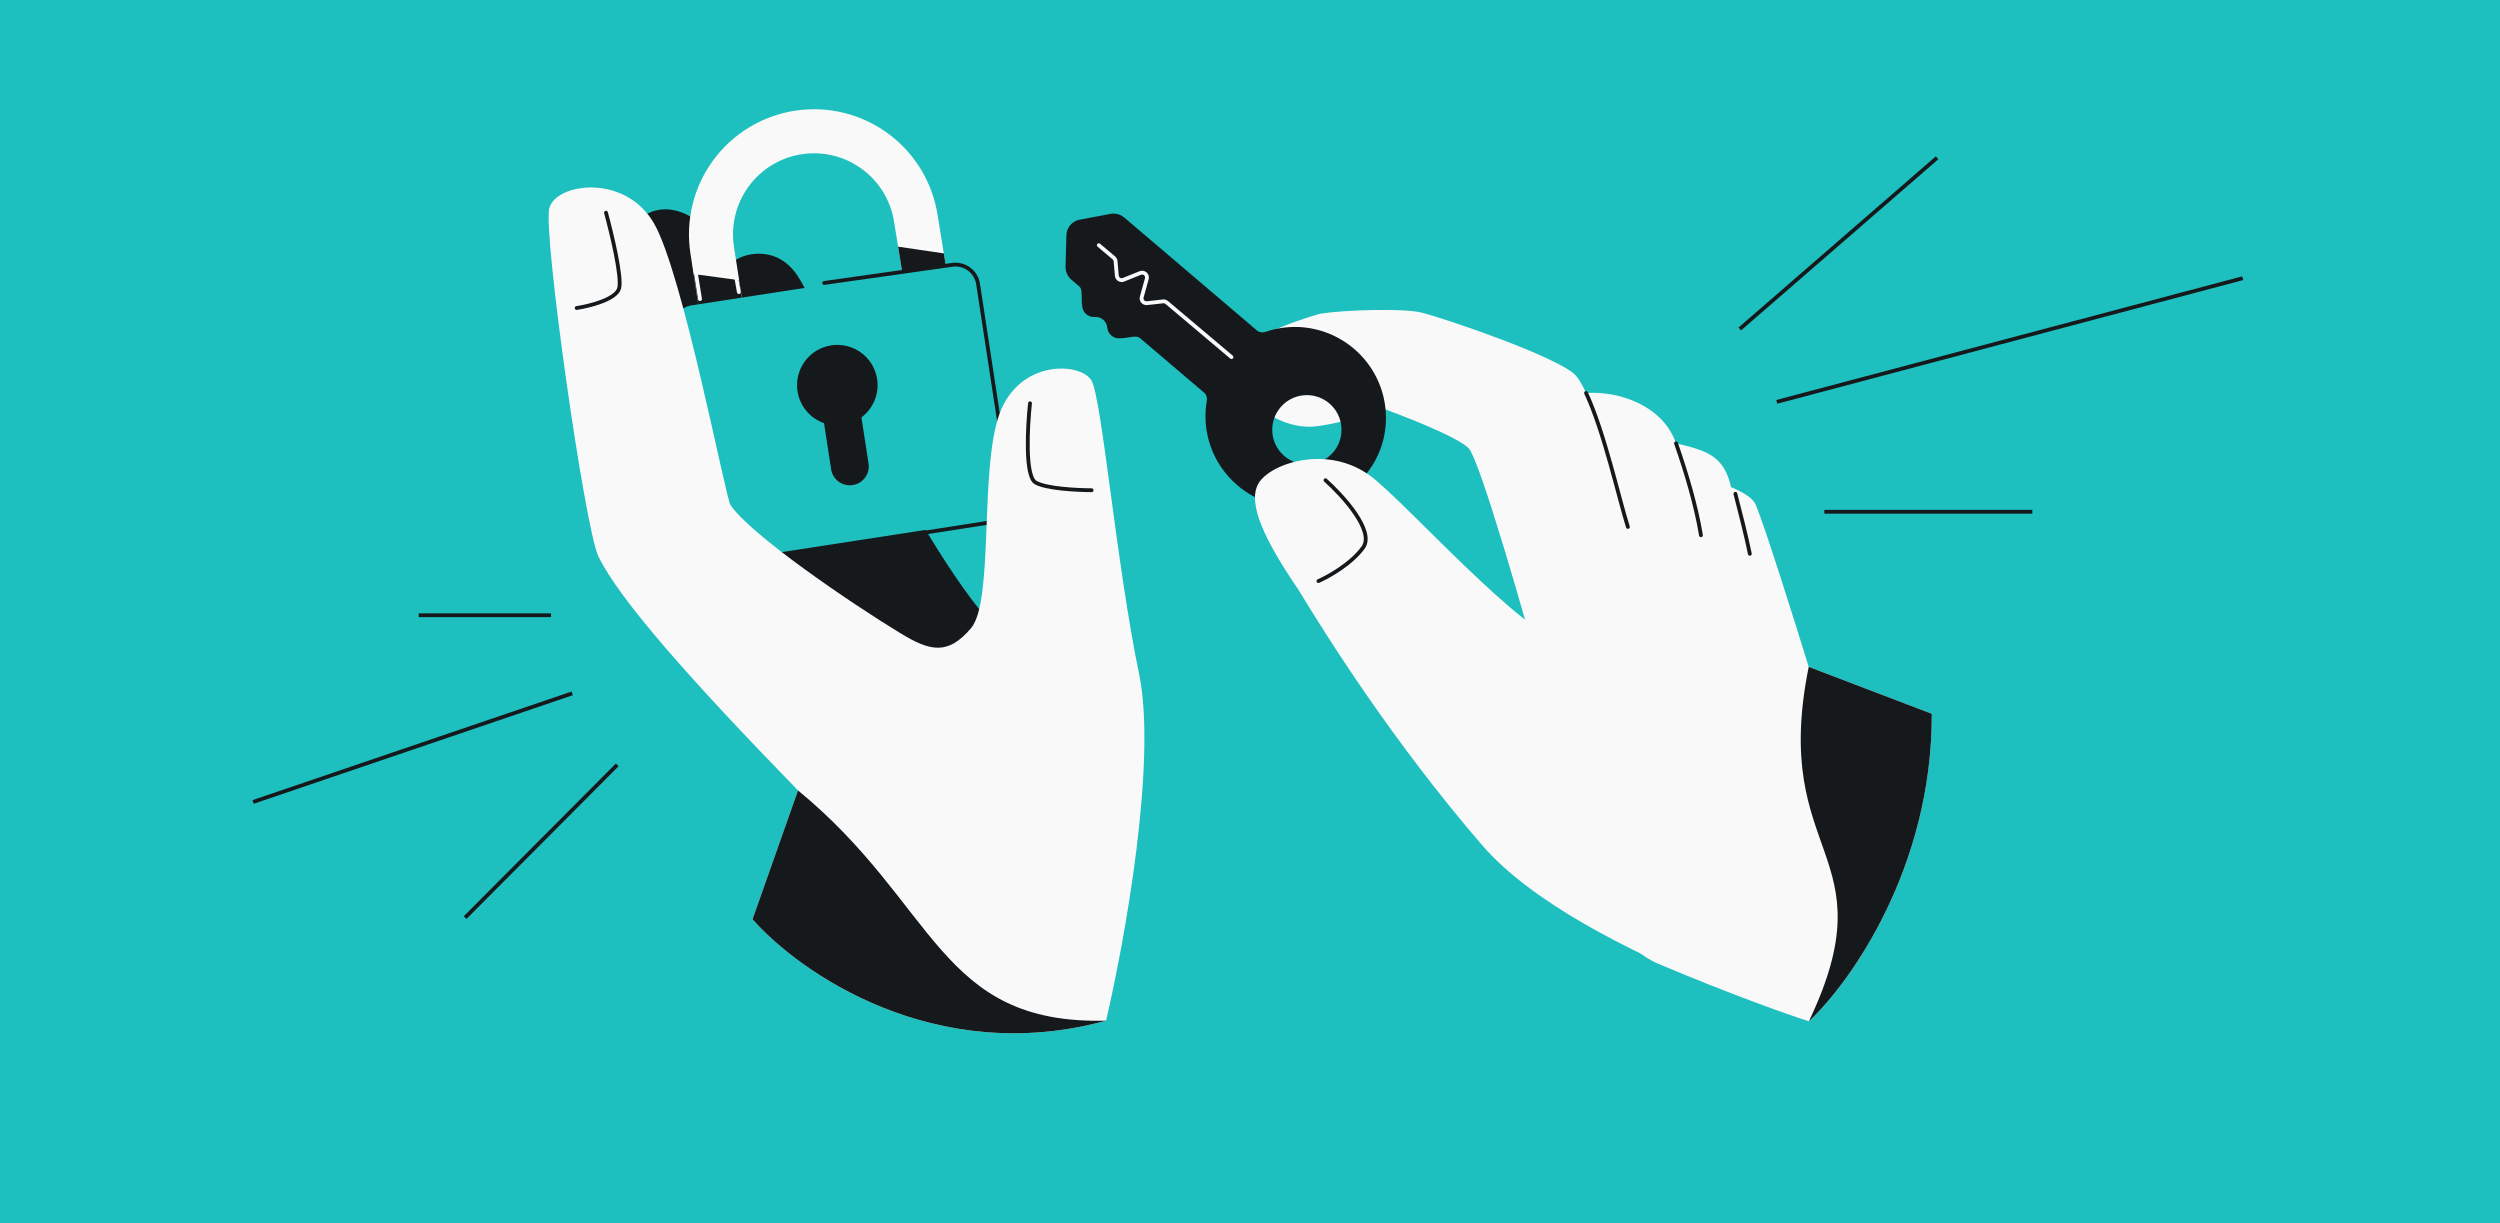
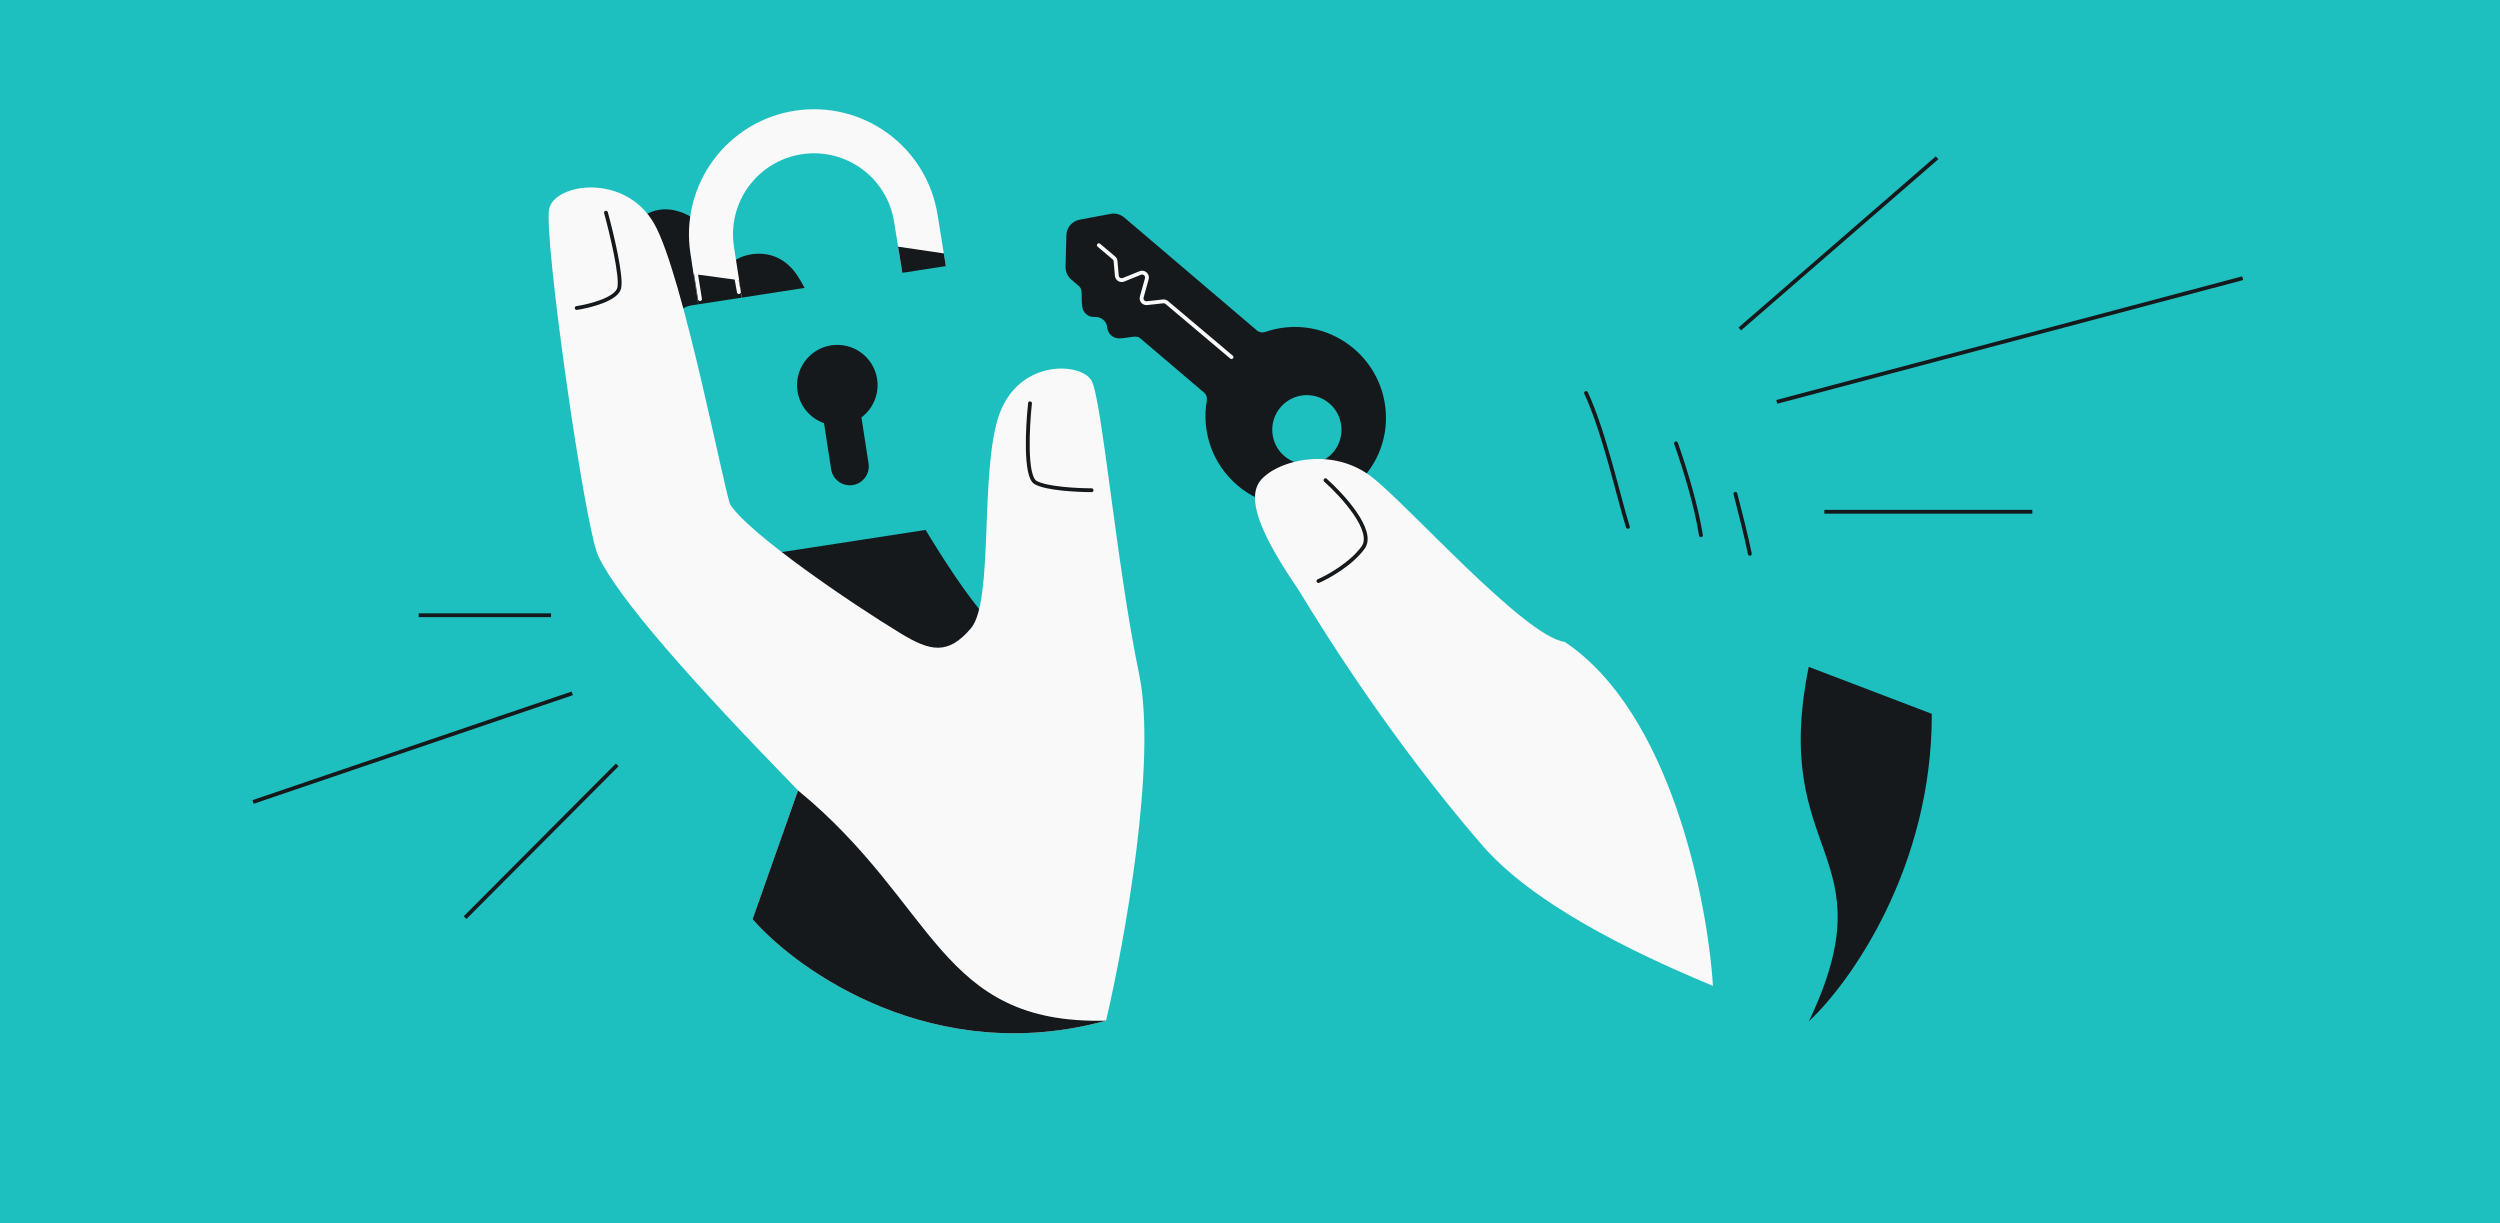
<svg xmlns="http://www.w3.org/2000/svg" width="1304" height="638" viewBox="0 0 1304 638" fill="none">
  <rect x="0" y="0" width="1304" height="638" fill="#808080" stroke="none" />
  <rect width="1304" height="638" transform="matrix(-1 0 0 -1 1304 638)" fill="#1EBFBF" />
  <path d="M462.287 240.181C474.494 263.376 503.426 313.67 521.493 329.295V332.347V380.567L382.939 306.101C357.71 249.54 312.258 132.146 332.278 115.055C352.298 97.965 374.393 122.176 382.939 136.418C384.566 133.774 403.769 125.766 415.825 143.586C425.322 157.626 448.31 213.625 462.287 240.181Z" fill="#16191C" />
  <path d="M381.751 180.59L461.814 163.015L483.294 246.333L438.381 265.209L381.751 180.59Z" fill="#16191C" />
  <path d="M372.417 211.85L360.121 132.167C357.482 115.067 361.745 97.62 371.97 83.662C382.195 69.705 397.547 60.381 414.647 57.742C431.747 55.103 449.194 59.366 463.151 69.591C477.109 79.817 486.433 95.168 489.072 112.268L503.312 200.29C504.325 206.553 500.069 212.452 493.806 213.465C487.543 214.478 481.644 210.222 480.63 203.959L466.378 115.854L466.37 115.813L466.364 115.772C464.655 104.695 458.615 94.749 449.573 88.125C440.531 81.501 429.229 78.74 418.151 80.45C407.074 82.159 397.128 88.199 390.504 97.241C383.88 106.282 381.119 117.585 382.828 128.663L395.125 208.346C396.093 214.616 391.794 220.484 385.523 221.452C379.253 222.419 373.385 218.12 372.417 211.85Z" fill="#F9F9F9" />
  <path d="M503.313 200.294C504.327 206.557 500.071 212.455 493.808 213.469C487.544 214.482 481.646 210.226 480.632 203.963L469.726 136.548L468.451 128.667L492.293 132.171L492.691 134.634L503.313 200.294Z" fill="#16191C" />
  <path d="M395.127 208.349C396.094 214.62 391.796 220.487 385.525 221.455C379.255 222.423 373.387 218.124 372.419 211.854L363.451 153.74L361.787 142.956L385.525 146.132L386.505 152.479L395.127 208.349Z" fill="#16191C" />
  <path d="M362.268 138.022L365.129 156M383.397 141.226L385.401 152.36" stroke="#F9F9F9" stroke-width="2" stroke-linecap="round" />
  <path d="M496.606 138.304C503.108 137.301 509.191 141.758 510.195 148.259L527.056 257.52C528.059 264.021 523.602 270.105 517.101 271.108L381.28 292.068C374.778 293.071 368.695 288.614 367.691 282.113L350.83 172.853C349.827 166.351 354.284 160.268 360.785 159.264L496.606 138.304ZM433.542 180.133C422.077 181.903 414.217 192.631 415.987 204.096C417.211 212.03 422.727 218.235 429.807 220.72L433.517 244.761C434.349 250.151 439.393 253.846 444.783 253.015C450.174 252.183 453.869 247.139 453.037 241.748L449.328 217.713C455.336 213.211 458.729 205.627 457.504 197.689C455.735 186.224 445.007 178.364 433.542 180.133Z" fill="#1EBFBF" />
-   <path d="M469.397 279.827L517.145 272.375C523.63 271.363 528.075 265.295 527.083 258.806L510.163 148.13C509.177 141.678 503.182 137.222 496.72 138.136L429.902 147.588" stroke="#16191C" stroke-width="2" stroke-linecap="round" />
  <path d="M594.141 351.498C603.615 397.149 586.604 491.108 576.914 532.381C487.852 556.805 416.883 507.276 392.531 479.458L416.24 412.281C360.386 354.894 322.965 312.657 312.118 290.176C305.023 275.472 283.204 121.84 286.497 108.669C289.79 95.497 326.013 90.228 341.16 116.572C356.308 142.916 378.39 259.448 381.024 263.399C391.268 278.765 443.423 314.365 469.841 330.404C485.151 339.7 494.446 341.887 506.475 327.67C518.505 313.454 510.85 245.106 521.239 216.126C531.628 187.146 563.993 188.919 569.377 198.609C574.76 208.299 582.297 294.434 594.141 351.498Z" fill="#F9F9F9" />
  <path d="M537.258 210.354C535.909 222.768 534.587 248.405 540.092 251.643C545.597 254.882 561.908 255.691 569.376 255.691M300.791 160.658C307.545 159.639 321.435 156.147 322.964 150.337C324.493 144.526 319.013 121.664 316.083 110.96" stroke="#16191C" stroke-width="2" stroke-linecap="round" />
  <path d="M392.527 479.46L416.236 412.283C488.969 472.011 489.378 534.537 576.909 532.383C487.848 556.807 416.879 507.278 392.527 479.46Z" fill="#16191C" />
-   <path d="M642.988 187.881C645.558 178.067 674.382 167.637 688.473 163.649C701.975 161.533 732.494 160.757 741.497 163.054C754.847 166.459 812.573 186.205 821.798 195.716C823.411 197.379 825.277 200.661 827.292 204.976C844.447 203.849 867.346 211.455 874.215 231.233C890.462 235.08 899.247 237.803 902.934 254.114C909.613 256.873 914.411 259.955 915.81 263.309C920.738 275.121 936.278 324.584 943.432 347.838L1007.62 372.326C1007.85 452.689 964.985 512.727 943.524 532.7C933.949 529.694 904.879 519.509 865.202 502.826C825.524 486.143 809.634 402.752 806.648 363.143C795.559 322.534 771.904 239.807 765.995 233.765C760.086 227.723 731.18 216.533 717.466 211.693C715.33 214.13 706.278 219.662 687.16 222.296C663.263 225.589 639.775 200.149 642.988 187.881Z" fill="#F9F9F9" />
  <path d="M887.223 279.182C884.6 263.336 879.449 246.318 874.211 231.234M849.108 274.839C844.426 260.08 836.796 225.341 827.288 204.977M905.179 257.563C907.68 267.195 910.785 279.439 912.716 288.871" stroke="#16191C" stroke-width="2" stroke-linecap="round" />
  <path d="M1007.62 372.324C1007.85 452.687 964.983 512.725 943.522 532.698C985.825 443.81 923.143 447.93 943.43 347.836L1007.62 372.324Z" fill="#16191C" />
  <path d="M706.199 181.882C726.074 198.801 728.598 228.479 711.836 248.171C695.074 267.863 665.373 270.111 645.497 253.192C632.218 241.889 626.683 224.89 629.472 208.978C629.745 207.418 629.229 205.805 628.023 204.777L594.567 176.299C593.279 175.202 590.76 175.631 588.622 175.995C587.879 176.122 587.182 176.24 586.598 176.284L584.101 176.474C580.77 176.726 577.841 174.231 577.558 170.903C577.275 167.575 574.344 165.081 571.014 165.333C567.683 165.585 564.753 163.091 564.47 159.763L564.259 157.267C564.209 156.684 564.214 155.978 564.221 155.224C564.239 153.056 564.26 150.501 562.972 149.405L558.837 145.885C556.85 144.193 555.733 141.697 555.8 139.102L556.225 122.694C556.328 118.699 559.193 115.335 563.12 114.594L579.249 111.554C581.8 111.073 584.442 111.779 586.43 113.471L655.614 172.363C656.821 173.39 658.496 173.642 659.993 173.123C675.255 167.83 692.92 170.578 706.199 181.882ZM695.423 235.869C701.889 228.273 700.973 216.874 693.377 210.408C685.781 203.942 674.381 204.857 667.915 212.454C661.449 220.05 662.365 231.449 669.961 237.915C677.557 244.381 688.957 243.465 695.423 235.869Z" fill="#16191C" />
  <path d="M642.35 186.268L608.579 157.785C608.047 157.336 607.353 157.125 606.661 157.201L598.262 158.13C596.475 158.328 595.053 156.657 595.535 154.924L598.174 145.429C598.739 143.399 596.729 141.604 594.775 142.392L586.015 145.926C584.431 146.566 582.68 145.49 582.533 143.788L581.882 136.238C581.824 135.568 581.503 134.948 580.988 134.514L573.14 127.895" stroke="#F9F9F9" stroke-width="2" stroke-linecap="round" />
  <path d="M677.244 307.591C691.854 331.682 726.406 386.758 773.046 440.81C798.817 470.676 849.069 495.84 893.471 514.226C890.681 469.716 871.312 371.524 816.164 334.831C795.113 332.041 733.568 262.398 715.093 248.463C692.456 231.388 662.189 241.804 656.322 252.325C650.455 262.846 660.112 282.482 677.244 307.591Z" fill="#F9F9F9" />
  <path d="M691.375 250.474C700.5 258.613 717.205 277.03 711.02 285.586C704.836 294.142 692.889 300.814 687.689 303.081" stroke="#16191C" stroke-width="2" stroke-linecap="round" />
  <path d="M321.952 398.955L242.59 478.628M132.006 418.295L298.467 361.657M218.393 320.905L287.416 320.905" stroke="#16191C" stroke-width="2" />
  <path d="M1169.8 145.106L926.766 209.611M907.47 171.599L1010.37 82.305M951.579 266.938L1060.07 266.938" stroke="#16191C" stroke-width="2" />
</svg>